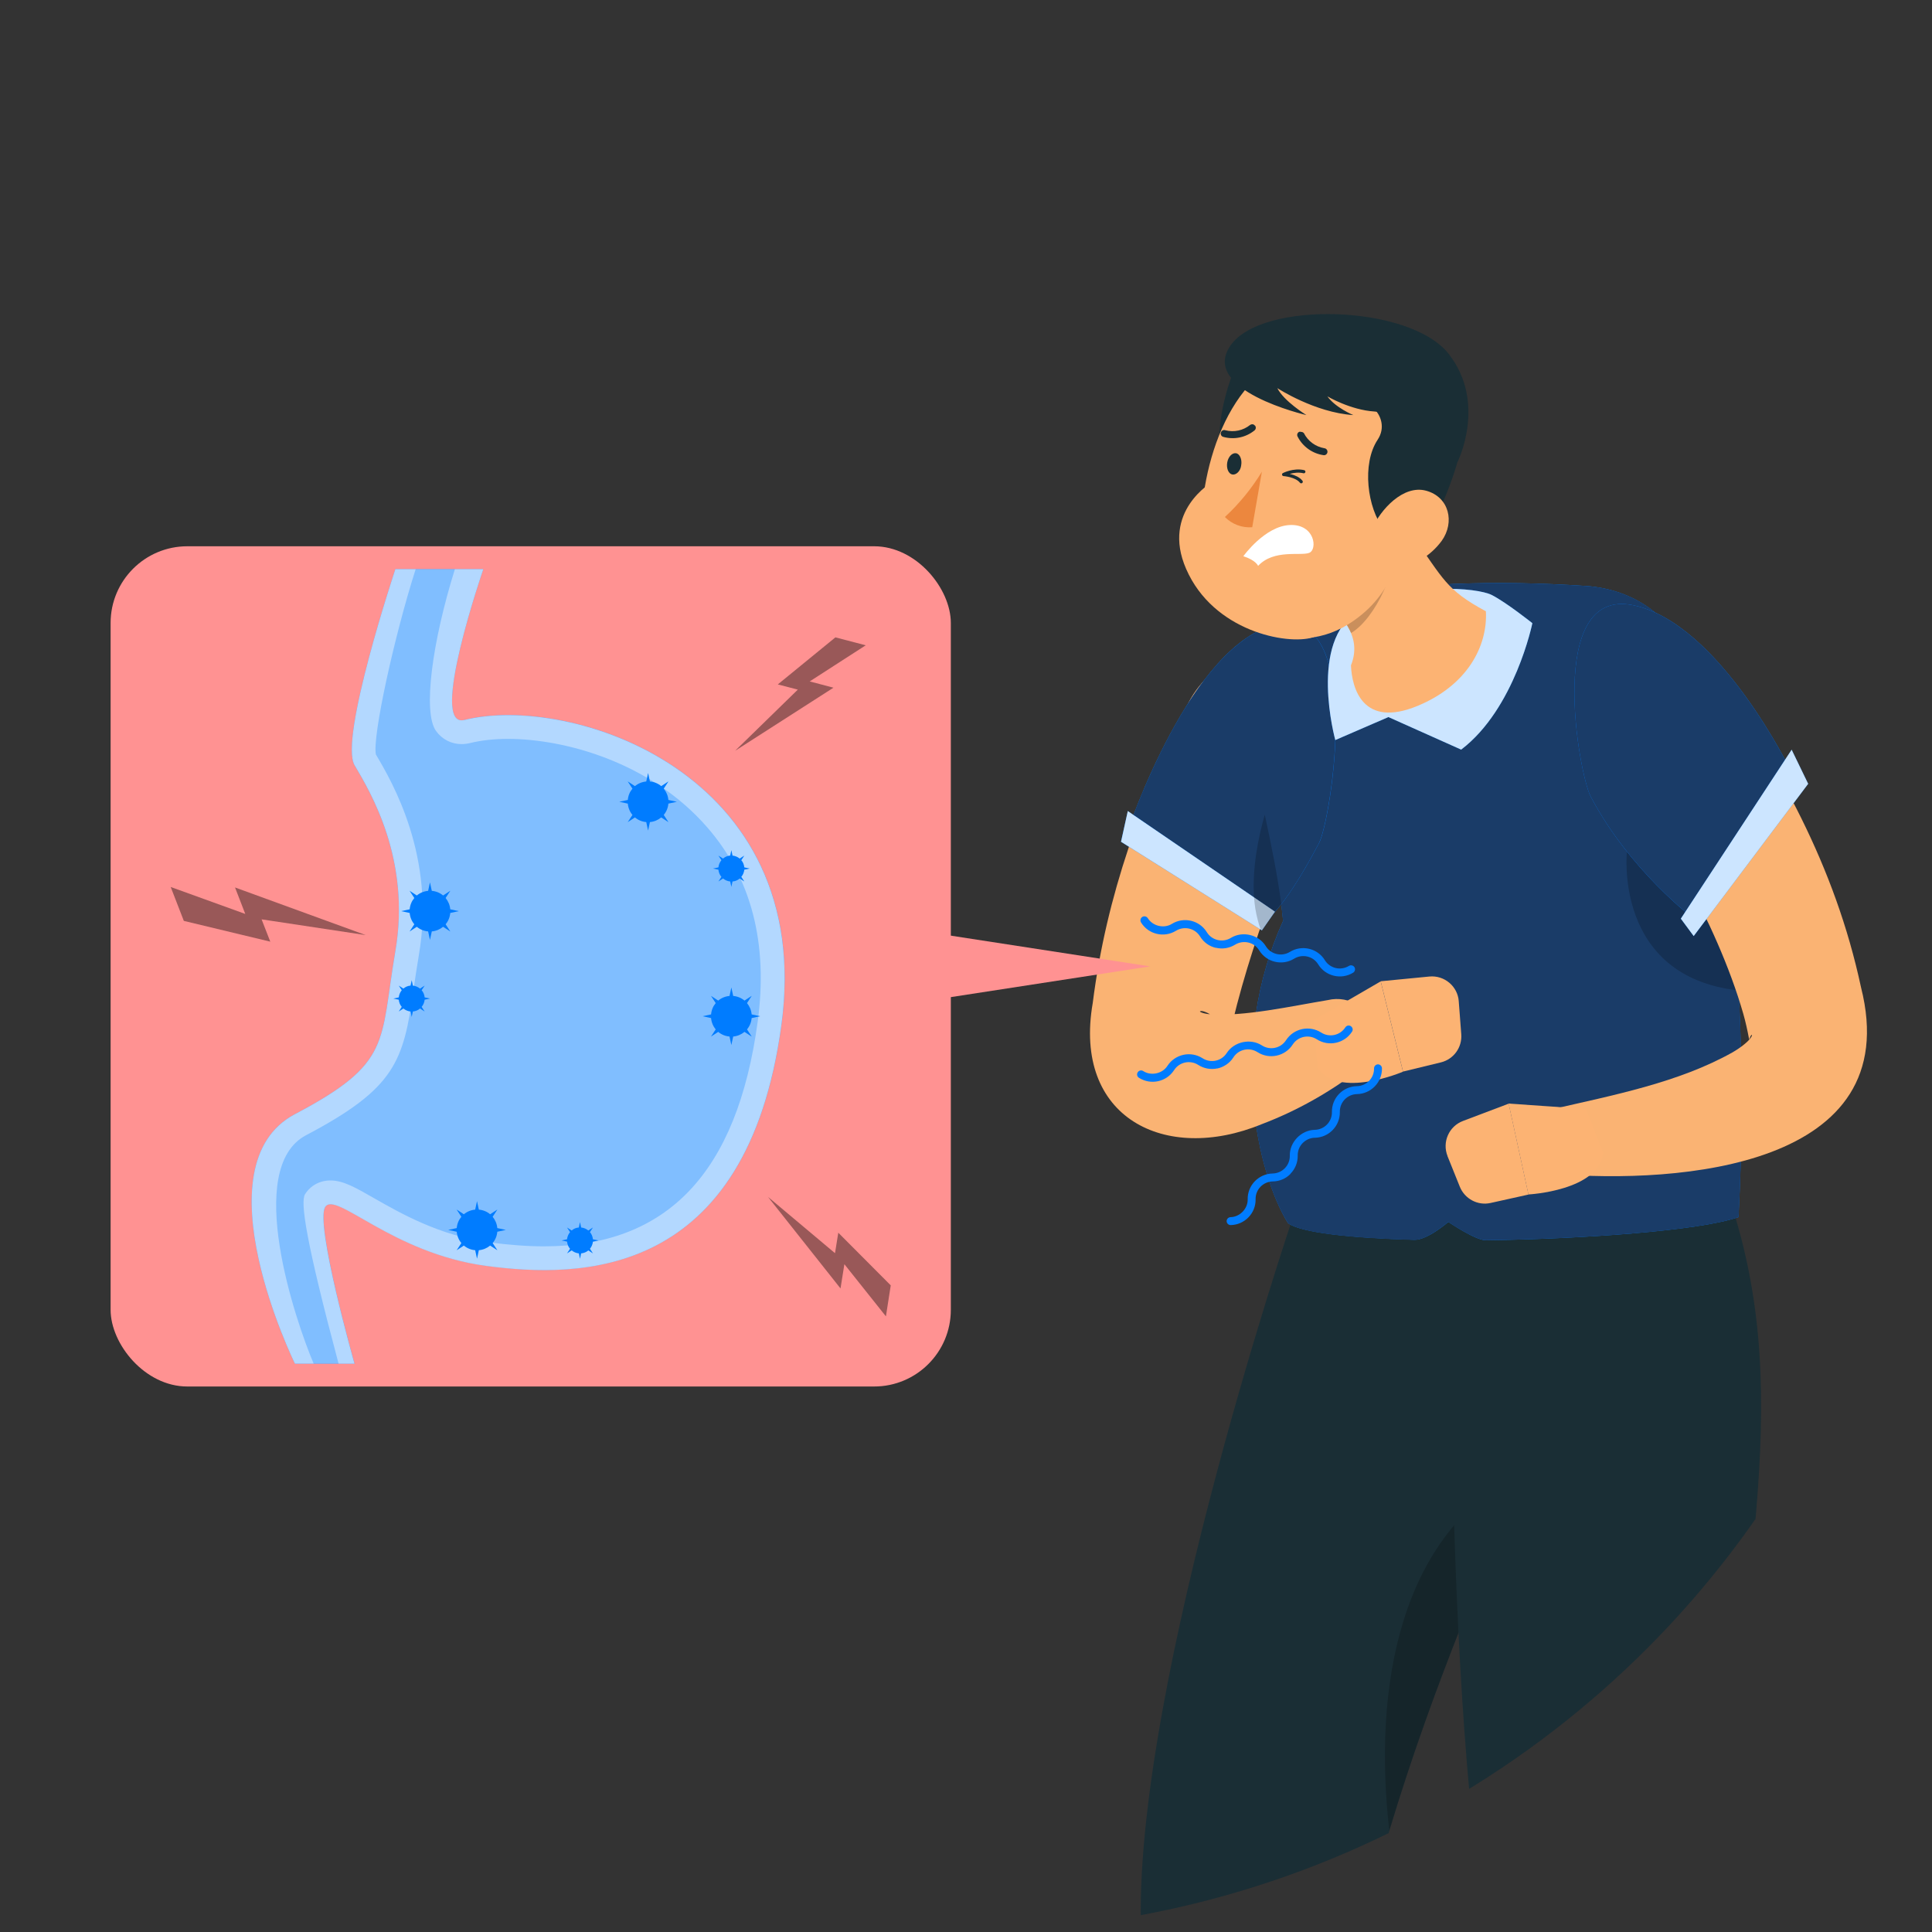
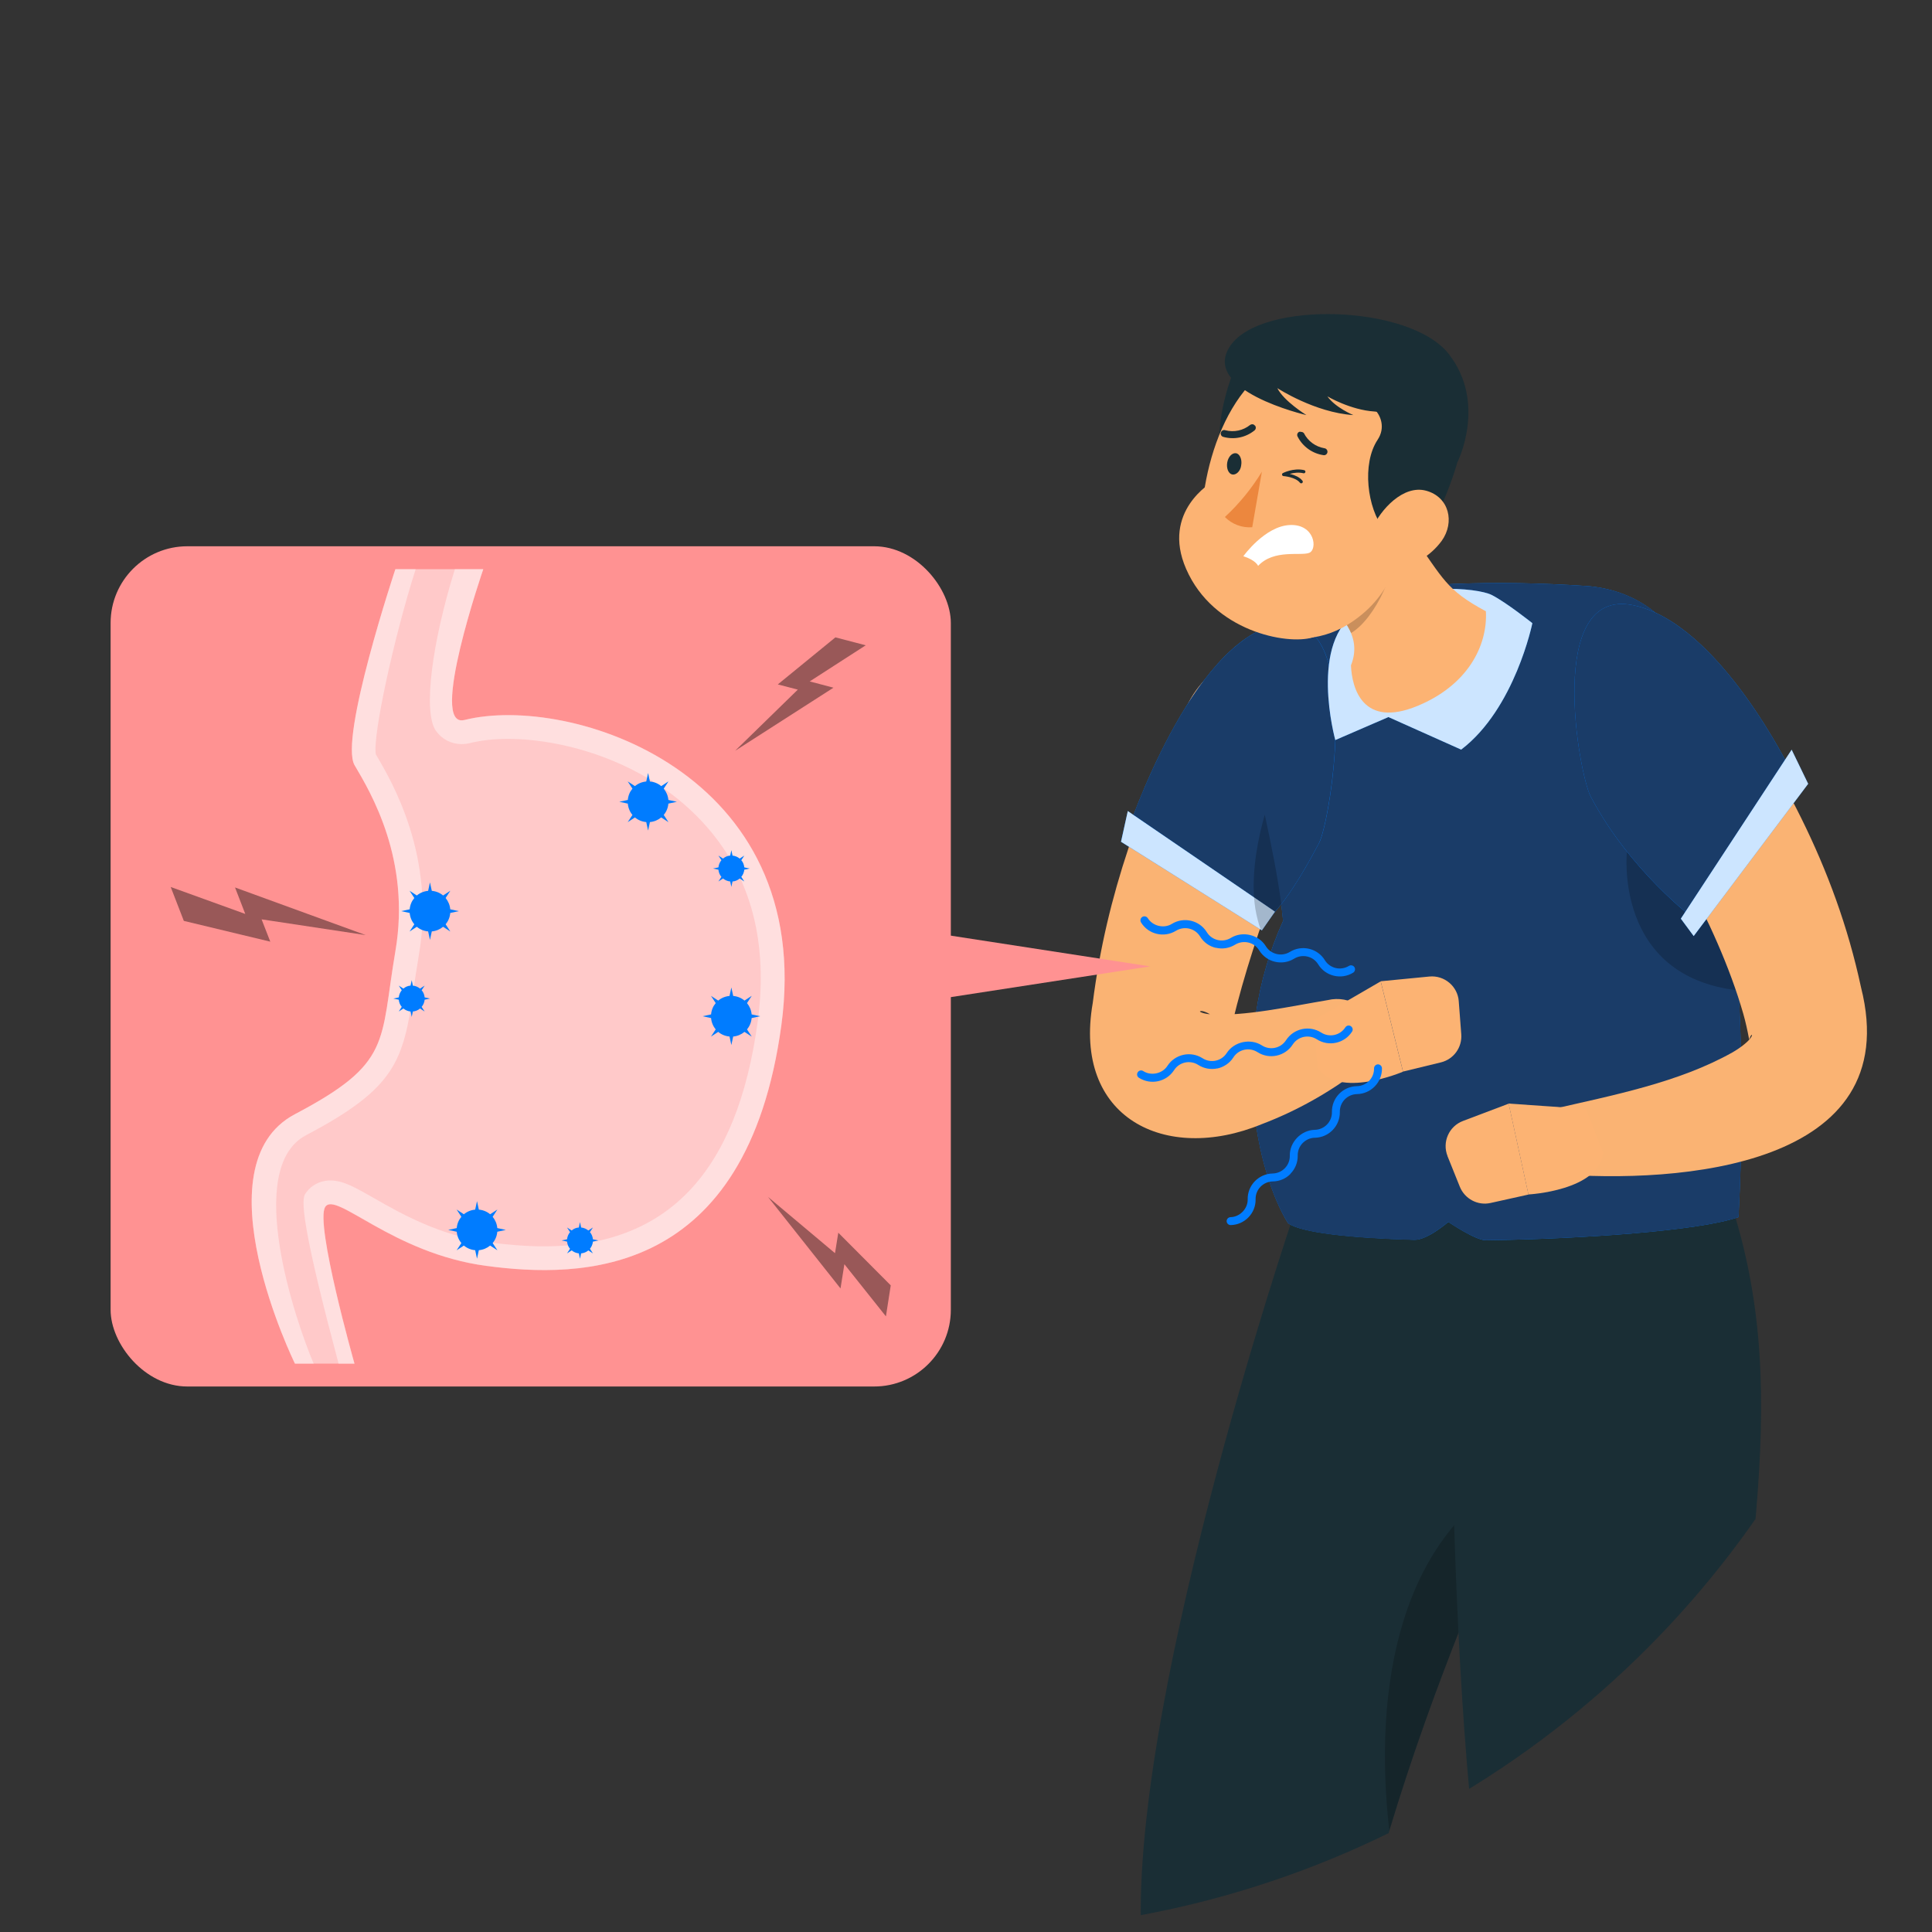
<svg xmlns="http://www.w3.org/2000/svg" id="Layer_1" data-name="Layer 1" viewBox="0 0 200 200">
  <rect x="0" y="0" width="200" height="200" fill="#333333" stroke="none" />
  <defs>
    <style>
      .cls-1 {
        opacity: .8;
      }

      .cls-1, .cls-2, .cls-3, .cls-4, .cls-5, .cls-6, .cls-7, .cls-8, .cls-9, .cls-10, .cls-11, .cls-12, .cls-13 {
        stroke-width: 0px;
      }

      .cls-1, .cls-10, .cls-11 {
        fill: #fff;
      }

      .cls-2 {
        fill: #ff9292;
      }

      .cls-3 {
        fill: #fcb373;
      }

      .cls-4 {
        fill: #1a3c68;
      }

      .cls-5, .cls-14 {
        fill: none;
      }

      .cls-6 {
        fill: #fab373;
      }

      .cls-7 {
        fill: #ec873e;
      }

      .cls-15, .cls-9 {
        opacity: .4;
      }

      .cls-8 {
        fill: #007cff;
      }

      .cls-14 {
        stroke: #1a2e35;
        stroke-linecap: round;
        stroke-linejoin: round;
        stroke-width: .33px;
      }

      .cls-16 {
        clip-path: url(#clippath);
      }

      .cls-9, .cls-13 {
        fill: #000;
      }

      .cls-11 {
        opacity: .5;
      }

      .cls-12 {
        fill: #1a2e35;
      }

      .cls-13 {
        opacity: .2;
      }
    </style>
    <clipPath id="clippath">
      <circle class="cls-5" cx="99.83" cy="100.04" r="99.9" />
    </clipPath>
  </defs>
  <g class="cls-16">
    <g>
      <g>
        <path class="cls-12" d="M157.67,152.24c-3.74,9.88-9.09,21.47-13.85,37.28-1.2,3.99-2.36,8.23-3.45,12.79,4.77,27.59-8.56,84.65-8.56,84.65l-11.81-.16s.74-59.55-1.7-84.26c-2.35-23.76,15.58-76.64,15.58-76.64l27.98-.34c1.61,8.85-.49,16.94-4.17,26.68Z" />
        <path class="cls-13" d="M157.67,152.24c-3.74,9.88-9.09,21.47-13.85,37.28-1.69-14.87,1.01-30.73,13.85-37.28Z" />
        <path class="cls-12" d="M176.2,203.73c4.35-40.51,9.46-58.53,3.17-78.63l-29.17.78s-.79,55.1,4.68,78.86c5.69,24.7,40.4,78.26,40.4,78.26l11.52-2.12s-15.02-56.94-30.6-77.15Z" />
        <g>
          <path class="cls-8" d="M137.55,61.83c8.42-1.51,17.34-1.78,26.63-1.17,4.95.33,9.09,3.28,10.22,7.36,2.63,9.47,7.12,28.16,5.57,57.97-4.06,1.43-16.34,2.27-26.16,2.4-1.07.01-3.88-1.9-3.88-1.9,0,0-2.16,1.89-3.52,1.85-6.53-.18-11.78-.74-13.08-1.73-3.2-5.16-6.26-18.61-.5-31.28-.68-7.28-3.21-15.34-4.16-23.14-.59-4.88,3.22-9.36,8.89-10.38Z" />
          <path class="cls-4" d="M179.97,126c-4.06,1.43-16.34,2.27-26.16,2.39-1.07.02-3.89-1.89-3.89-1.89,0,0-2.15,1.89-3.52,1.86-6.53-.18-11.78-.74-13.07-1.74-3.21-5.15-6.27-18.6-.51-31.27-.68-7.29-3.21-15.34-4.16-23.15-.58-4.86,3.22-9.35,8.9-10.37,8.42-1.51,17.34-1.78,26.63-1.17,4.95.32,9.09,3.27,10.22,7.36,1.08,3.9,2.49,9.38,3.65,16.57.83,5.1,1.53,11.06,1.93,17.94.38,6.9.45,14.7-.01,23.47Z" />
          <path class="cls-13" d="M179.98,102.53c-13-1.44-11.56-14.4-11.56-14.4,3.56-1.77,6.77-2.91,9.63-3.53.83,5.1,1.53,11.06,1.93,17.94Z" />
        </g>
        <g>
          <path class="cls-6" d="M176.92,68.95c7.19,10.26,13.03,20.66,15.73,33.25,4.73,18.65-18.86,20.37-31.7,19.32-3.83-.39-4.13-5.82-.42-6.66,6.57-1.51,13.23-2.79,18.82-5.92.91-.53,1.64-1.13,1.9-1.53.13-.19.15-.31.07-.27-.09.04-.19.31-.23.44-.02,0,0,.12-.04-.09-.16-.85-.35-1.72-.59-2.56-2.82-9.74-8.91-19.57-14.59-28.17-4.7-7.45,5.57-14.72,11.04-7.81h0Z" />
          <path class="cls-8" d="M169.06,62.65c8.96,1.84,16.4,17.29,16.4,17.29l-10.13,15.16s-6.65-5-10.67-12.66c-1.22-2.32-4.7-21.66,4.4-19.79Z" />
          <path class="cls-3" d="M164.18,114.8l-8.01-.56,2.05,9.41s7.31-.38,7.74-4.3l-1.78-4.56Z" />
          <path class="cls-3" d="M149.84,119.67l1.28,3.18c.51,1.26,1.86,1.98,3.19,1.68l3.92-.87-2.05-9.41-4.73,1.79c-1.46.55-2.18,2.19-1.6,3.64Z" />
          <path class="cls-4" d="M169.06,62.65c8.96,1.84,16.4,17.29,16.4,17.29l-10.13,15.16s-6.65-5-10.67-12.66c-1.22-2.32-4.7-21.66,4.4-19.79Z" />
          <polygon class="cls-8" points="174 95.1 185.47 77.61 187.18 81.14 175.33 96.9 174 95.1" />
          <polygon class="cls-1" points="174 95.1 185.47 77.61 187.18 81.14 175.33 96.9 174 95.1" />
        </g>
        <g>
          <path class="cls-6" d="M137.4,78.39c-3.98,9.48-8.07,19.29-10.24,29.33-.06.07-.06-.02-.18-.44-.1-.39-.47-1.2-1.1-1.8-.62-.6-1.26-.8-1.48-.82-.49,0,.11.27.8.33,3.57.27,8.45-.83,12.25-1.46,2.26-.54,4.55.91,4.94,3.22.27,1.54-.38,3.02-1.54,3.9-3.21,2.41-6.49,4.3-10.25,5.73-9.95,4.09-19.55-.64-17.48-12.55,1.44-11.35,5.08-20.93,9.96-31.18,4.91-9.2,18.33-3.88,14.31,5.72h0Z" />
          <path class="cls-8" d="M132.22,64.63c-8.96,1.84-15.47,21.37-15.47,21.37l13.88,9.54s1.9-.62,5.93-8.29c1.22-2.32,4.77-24.49-4.33-22.62Z" />
          <g>
            <path class="cls-3" d="M135.99,105.62l6.94-4.03,2.31,9.35s-6.73,2.89-8.84-.44l-.41-4.88Z" />
            <path class="cls-3" d="M151.01,103.66l.26,3.41c.1,1.36-.79,2.59-2.12,2.91l-3.91.95-2.31-9.35,5.04-.49c1.55-.15,2.93,1.01,3.04,2.56Z" />
          </g>
          <path class="cls-4" d="M136.55,87.26c-1.68,3.19-2.97,5.15-3.93,6.36-.24.29-.44.54-.64.75l-.02.02c-.89,1-1.33,1.14-1.33,1.14l-.44-.31-13.44-9.23s.2-.61.59-1.63c1.78-4.72,7.51-18.21,14.88-19.73,9.1-1.88,5.55,20.29,4.33,22.62Z" />
          <polygon class="cls-8" points="116.75 83.96 131.98 94.38 130.63 96.31 116.04 87.14 116.75 83.96" />
          <polygon class="cls-1" points="131.98 94.37 131.96 94.4 130.63 96.31 130.52 96.24 116.05 87.14 116.75 83.96 117.34 84.37 129.81 92.89 131.98 94.37" />
          <path class="cls-13" d="M132.63,93.62c-.24.29-.44.54-.64.75l-.02.02-1.33,1.92-.11-.07c-.14-.32-.25-.67-.33-1.01-.2-.75-.33-1.55-.38-2.34-.21-3.02.45-6.26,1.11-8.56.68,3.18,1.32,6.29,1.71,9.3Z" />
        </g>
        <g>
          <path class="cls-8" d="M138.23,76.61s-2.85-10.3,2.42-13.36c5.27-3.06,12.27-2.43,13.79-1.65,1.52.78,4.19,2.91,4.19,2.91,0,0-1.8,8.85-7.37,13.09l-7.53-3.37-5.5,2.38Z" />
          <path class="cls-1" d="M138.23,76.61s-2.85-10.3,2.42-13.36c5.27-3.06,12.27-2.43,13.79-1.65,1.52.78,4.19,2.91,4.19,2.91,0,0-1.8,8.85-7.37,13.09l-7.53-3.37-5.5,2.38Z" />
        </g>
        <g>
          <path class="cls-3" d="M146.34,55.63c3.07,4.23,3.29,5.4,7.48,7.65.19,3.62-1.94,7.68-7.09,9.8-5.66,2.33-6.78-1.83-6.88-4.2,1.27-3.17-1.25-5.3-2.82-6.88l9.31-6.36Z" />
          <path class="cls-13" d="M144.16,56.67c-.11-.31-3.24-1.38-3.44-1.63l-3.68,6.95c.94.95,2.22,2.1,2.82,3.54,2.65-1.57,4.91-7.06,4.3-8.86Z" />
        </g>
        <g>
          <path class="cls-3" d="M125.52,49.88s-5.35,3.03-2.73,9.02c2.81,6.45,10.42,7.89,13.09,7.09,2.67-.8-2.82-17.53-10.35-16.1Z" />
-           <path class="cls-12" d="M128.87,35.74s-5.07,9.39-1.17,15.1c3.9,5.71,10.53-12.78,10.53-12.78l-9.36-2.32Z" />
+           <path class="cls-12" d="M128.87,35.74s-5.07,9.39-1.17,15.1c3.9,5.71,10.53-12.78,10.53-12.78l-9.36-2.32" />
          <path class="cls-3" d="M124.38,56.15c.02.38.07.76.13,1.13.22,1.35.7,2.61,1.37,3.72.7,1.19,1.62,2.2,2.68,3.01,1.93,1.47,4.33,2.25,6.79,2.04,1.62-.14,3.27-.71,4.82-1.82,4.46-3.14,5.14-7.56,6.9-14.94.4-1.58.44-3.24.08-4.82-1.23-5.6-6.78-9.13-12.36-7.89-7.84,1.68-10.83,12.59-10.41,19.58Z" />
          <path class="cls-12" d="M128.49,48.15c-.06.61-.52,1.04-.92.97-.39-.07-.63-.62-.53-1.23.1-.61.52-1.04.92-.97.39.07.63.65.53,1.23Z" />
          <path class="cls-7" d="M130.63,48.83c-1.05,1.73-2.34,3.31-3.83,4.69.74.75,1.77,1.14,2.83,1.06l1-5.75Z" />
          <path class="cls-12" d="M129.79,43.95c-.12-.05-.27-.04-.38.04-.72.58-1.67.78-2.56.55-.19-.07-.39.03-.46.22-.07.19.03.39.22.46,0,0,0,0,0,0,1.12.32,2.33.08,3.24-.65.16-.12.2-.34.08-.5,0,0,0,0,0,0-.04-.04-.09-.08-.14-.11Z" />
          <path class="cls-12" d="M134.69,44.71c-.07-.02-.14-.03-.21,0-.18.09-.25.31-.15.49,0,0,0,0,0,0,.53,1.04,1.54,1.76,2.7,1.92.2.02.37-.13.39-.33h0c.01-.2-.13-.37-.33-.39h0c-.91-.16-1.69-.73-2.11-1.56-.07-.08-.17-.13-.28-.13Z" />
          <path class="cls-12" d="M143.27,54.79s.33-1.17,1.27-.66c.44.24.3,1.71-.23,3.45h2.17c.47-.73.94-1.53,1.4-2.43,2.91-5.66,4.23-10.62,3.52-13.22l-8.17-2.93-1.14,3.17c.94.81,1.31,2.16.53,3.34-1.67,2.5-1.08,7.11.64,9.28Z" />
          <path class="cls-3" d="M149.25,55.98c-1.13,1.54-2.82,2.58-4.71,2.87-2.5.37-3.44-1.94-2.49-4.14.86-1.95,3.21-4.56,5.59-3.91,2.39.66,2.97,3.27,1.61,5.18Z" />
          <path class="cls-14" d="M134.97,48.83c-1.05-.25-2.09.29-2.09.29,0,0,1.31.09,1.82.75" />
          <path class="cls-12" d="M150.87,47.85s3.09-6.11-.9-11.21c-3.99-5.1-19.28-5.56-22.57-.9s7.84,7.23,7.84,7.23c0,0-2.34-1.44-3.01-2.79,0,0,3.87,2.53,7.87,2.79,0,0-1.85-.76-2.69-1.94,0,0,2.37,1.41,4.88,1.57,2.51.16,8.05,2.5,8.58,5.25Z" />
          <path class="cls-10" d="M128.71,57.58s2.23-3.12,4.82-3.23,2.88,2.53,2,2.88-3.65-.41-5.29,1.35c0,0-.23-.59-1.53-1Z" />
        </g>
      </g>
      <g>
        <path class="cls-8" d="M125.86,98.12c-.66-.15-1.25-.56-1.63-1.18-.52-.85-1.64-1.11-2.49-.59-1.23.76-2.86.38-3.62-.86-.12-.19-.06-.45.13-.57.19-.12.45-.06.57.13.51.82,1.67,1.1,2.49.59,1.23-.76,2.86-.38,3.62.86.52.85,1.64,1.11,2.49.59,1.2-.74,2.88-.34,3.62.86.52.85,1.64,1.11,2.49.59,1.23-.76,2.86-.38,3.62.86.52.85,1.64,1.11,2.49.59.19-.12.45-.06.57.13s.06.45-.13.57c-1.23.76-2.86.38-3.62-.86-.52-.85-1.64-1.11-2.49-.59-1.23.76-2.86.38-3.62-.86-.25-.41-.65-.7-1.12-.81h0c-.47-.11-.96-.03-1.37.22-.62.38-1.33.48-1.99.32Z" />
        <path class="cls-8" d="M126.02,110.6c-.66.14-1.37.03-1.98-.36-.84-.54-1.96-.3-2.5.54-.79,1.22-2.42,1.57-3.64.79-.19-.12-.25-.38-.12-.57.12-.19.38-.25.57-.12.81.52,1.98.27,2.5-.54.79-1.22,2.42-1.57,3.64-.79.84.54,1.96.3,2.5-.54.76-1.18,2.46-1.55,3.64-.79.84.54,1.96.3,2.5-.54.79-1.22,2.42-1.57,3.64-.79.84.54,1.96.3,2.5-.54.12-.19.38-.25.57-.12s.25.38.12.57c-.79,1.22-2.42,1.57-3.64.79-.84-.54-1.96-.3-2.5.54-.79,1.22-2.42,1.57-3.64.79-.41-.26-.89-.35-1.36-.25h0c-.47.1-.88.38-1.14.79-.39.61-1,1-1.66,1.15Z" />
        <path class="cls-8" d="M133.61,121.5c-.47.49-1.12.79-1.85.8-1,.02-1.8.84-1.78,1.84.03,1.45-1.13,2.65-2.58,2.68-.23,0-.41-.18-.42-.4,0-.23.18-.41.4-.42.97-.02,1.8-.88,1.78-1.84-.03-1.45,1.13-2.65,2.58-2.68,1-.02,1.8-.84,1.78-1.84-.03-1.41,1.18-2.65,2.58-2.68,1-.02,1.8-.84,1.78-1.84-.03-1.45,1.13-2.65,2.58-2.68,1-.02,1.8-.84,1.78-1.84,0-.23.18-.41.4-.42.23,0,.41.18.42.4.03,1.45-1.13,2.65-2.58,2.68-1,.02-1.8.84-1.78,1.84.03,1.45-1.13,2.65-2.58,2.68-.48,0-.93.21-1.27.55h0c-.34.35-.52.81-.51,1.29.01.73-.27,1.39-.74,1.87Z" />
      </g>
      <g>
        <polygon class="cls-2" points="98.05 96.8 77.04 100.04 98.05 103.28 119.06 100.04 98.05 96.8" />
        <rect class="cls-2" x="11.45" y="56.55" width="86.98" height="86.98" rx="7.94" ry="7.94" />
        <g>
-           <path class="cls-8" d="M40.93,58.92s-5.85,17.54-4.22,20.3c1.62,2.76,5.85,9.74,4.22,19.25-1.62,9.51-.32,11.56-10.4,16.87-10.07,5.31,0,25.82,0,25.82h6.17s-4.11-14.52-3.03-16.22c1.08-1.7,6.93,4.8,16.68,6.1,9.75,1.3,26.96,1.35,30.54-24.91,3.57-26.27-21.94-34.33-32.81-31.6-3.77.95,1.95-15.61,1.95-15.61h-9.1Z" />
          <path class="cls-11" d="M40.93,58.92s-5.85,17.54-4.22,20.3c1.62,2.76,5.85,9.74,4.22,19.25-1.62,9.51-.32,11.56-10.4,16.87-10.07,5.31,0,25.82,0,25.82h6.17s-4.11-14.52-3.03-16.22c1.08-1.7,6.93,4.8,16.68,6.1,9.75,1.3,26.96,1.35,30.54-24.91,3.57-26.27-21.94-34.33-32.81-31.6-3.77.95,1.95-15.61,1.95-15.61h-9.1Z" />
          <g class="cls-15">
            <path class="cls-10" d="M31.68,117.52c9.25-4.87,10.08-7.66,11.12-14.99.15-1.08.33-2.29.56-3.65,1.75-10.24-2.74-17.89-4.45-20.78-.37-1.85,1.89-12.2,4.12-19.18h-2.1s-5.85,17.54-4.22,20.3,5.85,9.74,4.22,19.25c-1.62,9.51-.32,11.56-10.4,16.87-10.07,5.31,0,25.82,0,25.82h1.94c-1.86-4.36-7.26-20.23-.79-23.64Z" />
            <path class="cls-10" d="M48.08,74.53c-3.77.95,1.95-15.61,1.95-15.61h-2.94c-2.36,7.55-3.33,14.81-1.96,16.74.62.87,1.59,1.37,2.65,1.37.29,0,.59-.04.89-.11,1.13-.28,2.45-.43,3.92-.43,5.83,0,14.72,2.39,20.6,9.13,4.59,5.25,6.35,12.04,5.24,20.18-2.13,15.62-9.36,23.22-22.11,23.22-1.72,0-3.57-.14-5.66-.41-5.14-.69-9.21-3.02-11.91-4.56-1.94-1.11-3.22-1.85-4.54-1.85-1.1,0-2.06.52-2.63,1.42-.51.79.08,4.84,3.47,17.55h1.64s-4.11-14.52-3.03-16.22c1.08-1.7,6.93,4.8,16.68,6.1,9.75,1.3,26.96,1.35,30.54-24.91,3.57-26.27-21.94-34.33-32.81-31.6Z" />
          </g>
          <polygon class="cls-9" points="86.48 65.98 80.52 70.85 82.59 71.39 76.1 77.72 86.28 71.19 83.82 70.54 89.62 66.8 86.48 65.98" />
          <polygon class="cls-9" points="92.21 133.06 86.78 127.61 86.44 129.73 79.5 123.9 87.01 133.38 87.41 130.87 91.71 136.27 92.21 133.06" />
          <polygon class="cls-9" points="19.03 95.33 27.98 97.48 27.08 95.17 37.86 96.8 24.33 91.87 25.39 94.61 17.67 91.82 19.03 95.33" />
          <path class="cls-8" d="M77.82,107.31l-.49-.75c.27-.32.44-.72.48-1.17l.88-.19-.88-.19c-.04-.44-.21-.84-.48-1.17l.49-.75-.75.49c-.32-.27-.72-.44-1.17-.48l-.19-.88-.19.88c-.44.04-.85.21-1.17.48l-.75-.49.49.75c-.27.32-.44.72-.48,1.17l-.88.19.88.19c.04.44.21.85.48,1.17l-.49.75.75-.49c.32.27.72.44,1.17.48l.19.88.19-.88c.44-.04.84-.21,1.17-.48l.75.49Z" />
          <path class="cls-8" d="M69.2,85.11l-.49-.75c.27-.32.44-.72.48-1.17l.88-.19-.88-.19c-.04-.44-.21-.84-.48-1.17l.49-.75-.75.49c-.32-.27-.72-.44-1.17-.48l-.19-.88-.19.88c-.44.04-.85.21-1.17.48l-.75-.49.49.75c-.27.32-.44.72-.48,1.17l-.88.19.88.19c.04.44.21.85.48,1.17l-.49.75.75-.49c.32.27.72.44,1.17.48l.19.88.19-.88c.44-.04.84-.21,1.17-.48l.75.49Z" />
          <path class="cls-8" d="M46.62,96.43l-.49-.75c.27-.32.44-.72.48-1.17l.88-.19-.88-.19c-.04-.44-.21-.84-.48-1.17l.49-.75-.75.49c-.32-.27-.72-.44-1.17-.48l-.19-.88-.19.88c-.44.04-.85.21-1.17.48l-.75-.49.49.75c-.27.32-.44.72-.48,1.17l-.88.19.88.19c.04.44.21.85.48,1.17l-.49.75.75-.49c.32.27.72.44,1.17.48l.19.88.19-.88c.44-.04.84-.21,1.17-.48l.75.49Z" />
          <path class="cls-8" d="M51.49,129.43l-.49-.75c.27-.32.44-.72.48-1.17l.88-.19-.88-.19c-.04-.44-.21-.84-.48-1.17l.49-.75-.75.49c-.32-.27-.72-.44-1.17-.48l-.19-.88-.19.88c-.44.04-.85.21-1.17.48l-.75-.49.49.75c-.27.32-.44.72-.48,1.17l-.88.19.88.19c.04.44.21.85.48,1.17l-.49.75.75-.49c.32.27.72.44,1.17.48l.19.88.19-.88c.44-.04.84-.21,1.17-.48l.75.49Z" />
          <path class="cls-8" d="M61.38,129.75l-.31-.48c.17-.2.28-.46.31-.74l.56-.12-.56-.12c-.03-.28-.13-.54-.31-.74l.31-.48-.48.31c-.2-.17-.46-.28-.74-.31l-.12-.56-.12.56c-.28.02-.54.13-.74.31l-.48-.31.31.48c-.17.2-.28.46-.31.74l-.56.12.56.12c.03.28.13.54.31.74l-.31.48.48-.31c.21.17.46.28.74.31l.12.56.12-.56c.28-.03.54-.13.74-.31l.48.31Z" />
          <path class="cls-8" d="M43.96,104.71l-.31-.48c.17-.2.28-.46.31-.74l.56-.12-.56-.12c-.03-.28-.13-.54-.31-.74l.31-.48-.48.31c-.2-.17-.46-.28-.74-.31l-.12-.56-.12.56c-.28.02-.54.13-.74.31l-.48-.31.31.48c-.17.2-.28.46-.31.74l-.56.12.56.12c.03.28.13.54.31.74l-.31.48.48-.31c.21.17.46.28.74.31l.12.56.12-.56c.28-.03.54-.13.74-.31l.48.31Z" />
          <path class="cls-8" d="M77.05,91.25l-.31-.48c.17-.2.28-.46.31-.74l.56-.12-.56-.12c-.03-.28-.13-.54-.31-.74l.31-.48-.48.31c-.2-.17-.46-.28-.74-.31l-.12-.56-.12.56c-.28.02-.54.13-.74.31l-.48-.31.31.48c-.17.2-.28.46-.31.74l-.56.12.56.12c.03.28.13.54.31.74l-.31.48.48-.31c.2.17.46.28.74.31l.12.56.12-.56c.28-.02.54-.13.74-.31l.48.31Z" />
        </g>
      </g>
    </g>
  </g>
</svg>